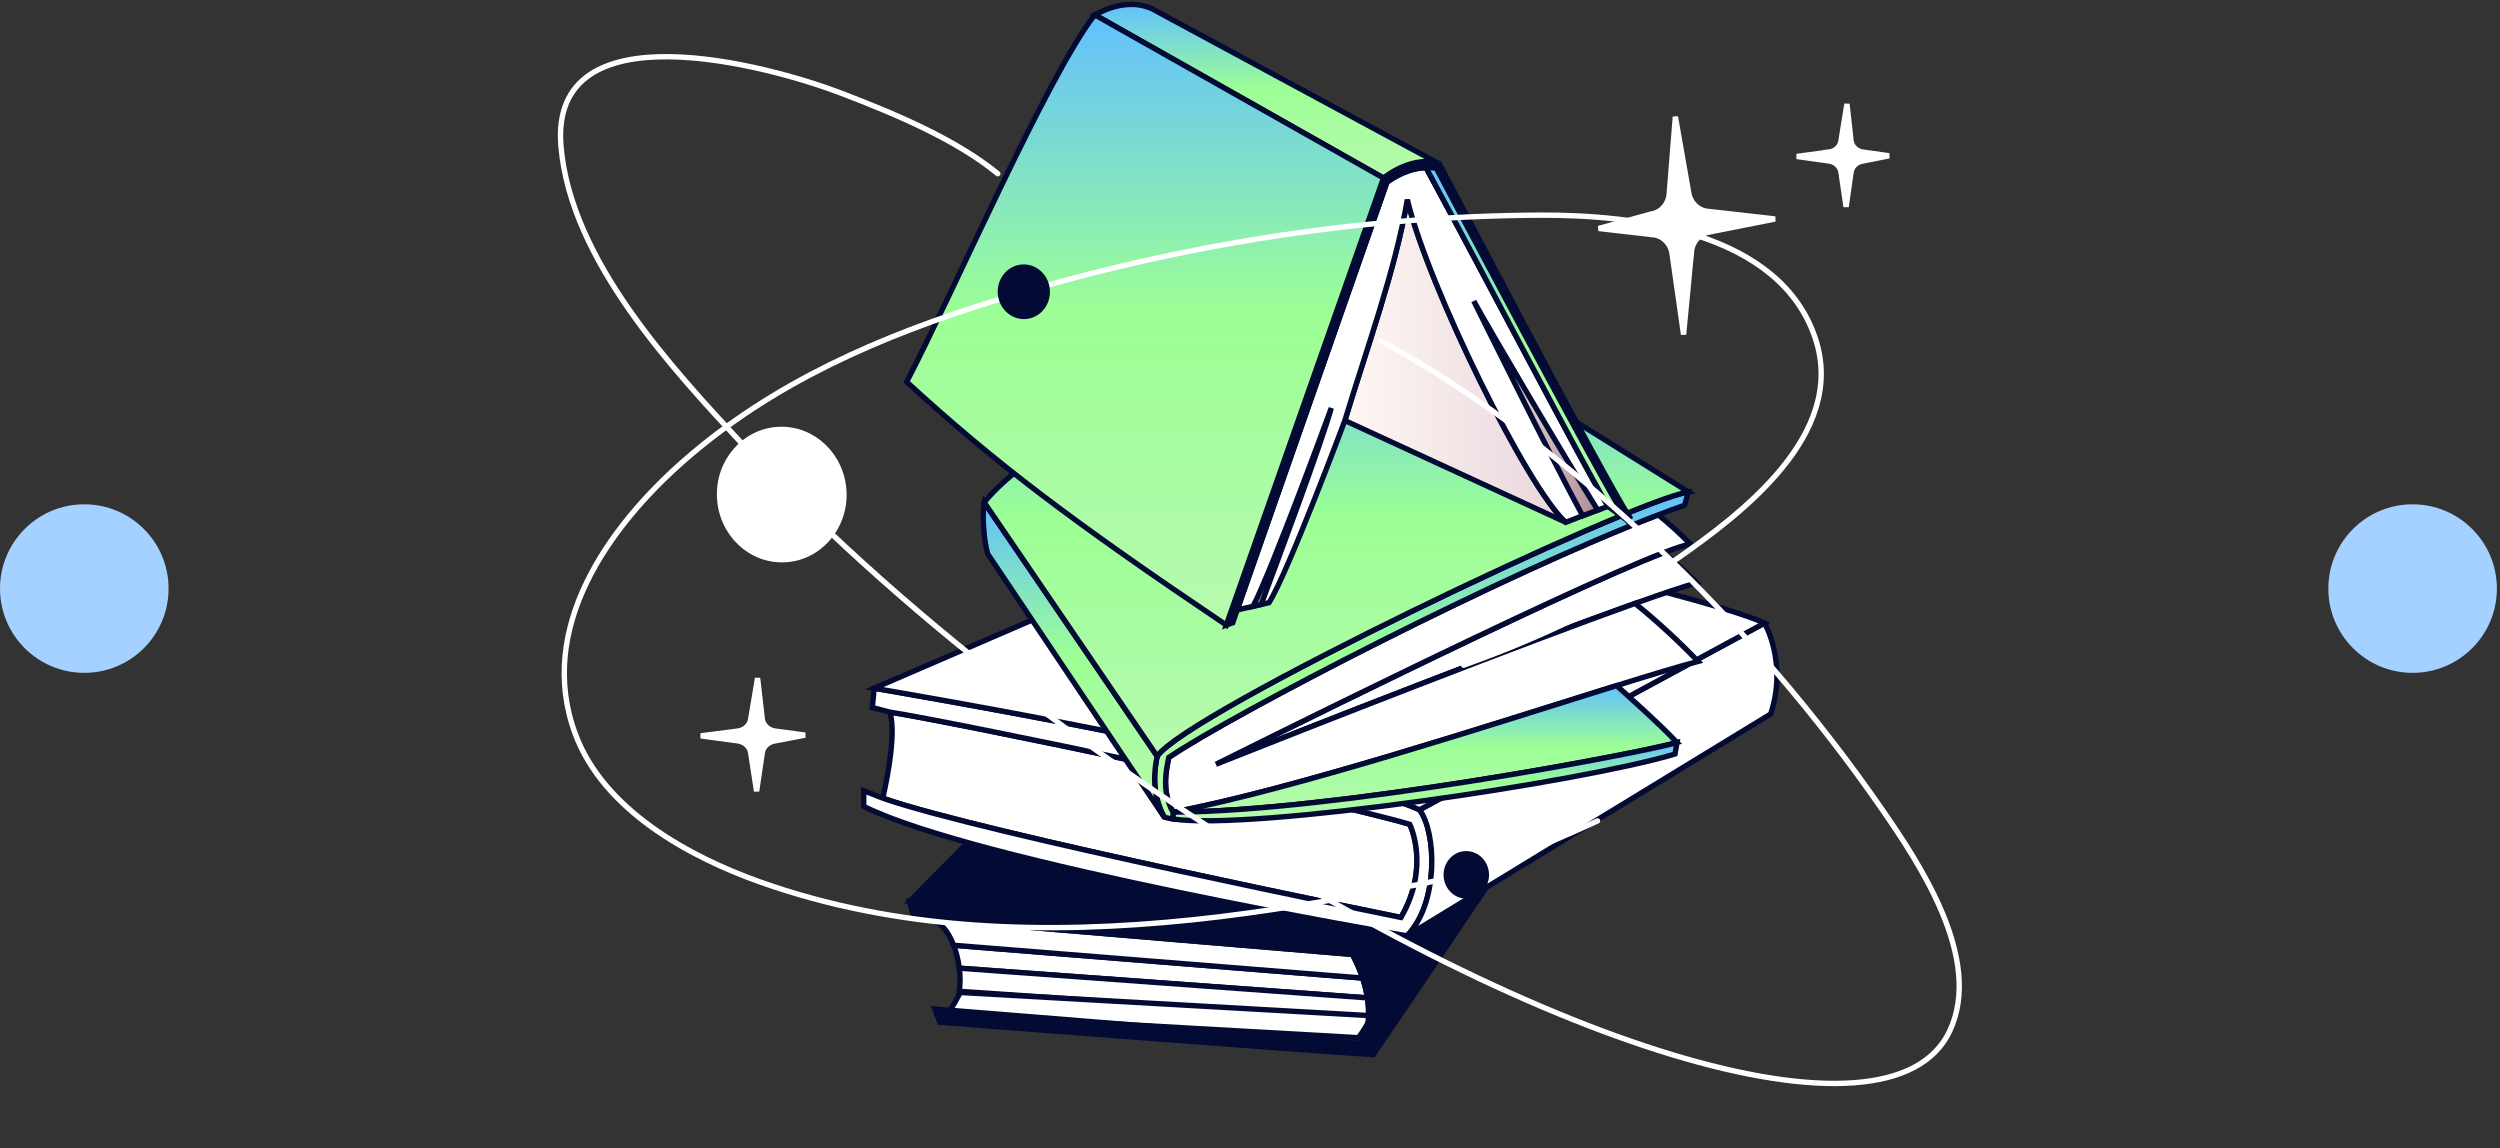
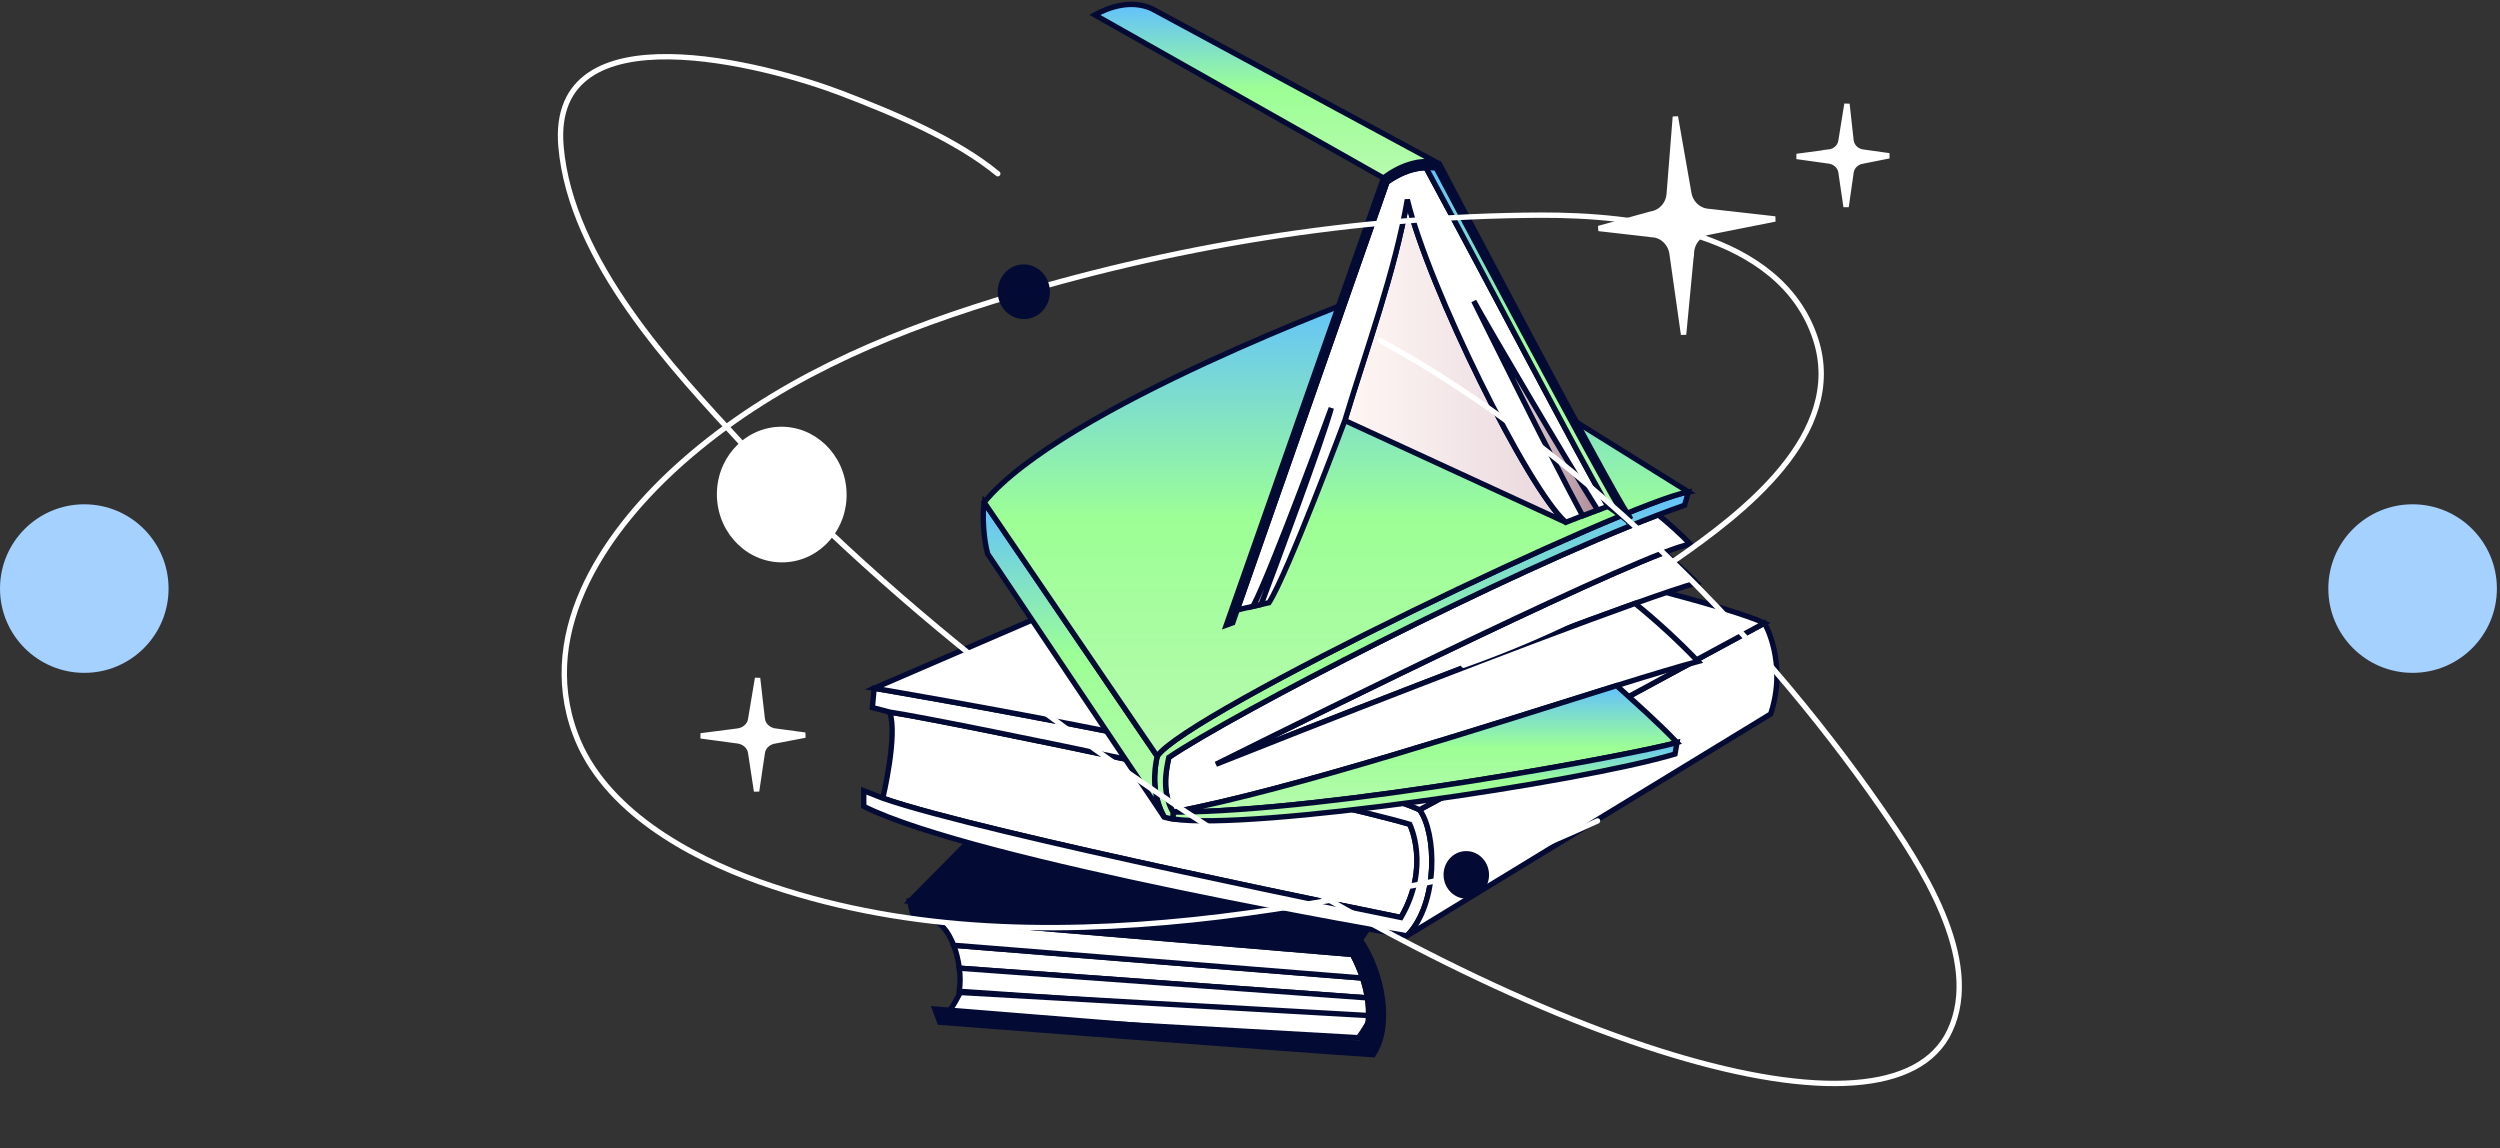
<svg xmlns="http://www.w3.org/2000/svg" width="233" height="107" viewBox="0 0 233 107" fill="none">
  <rect x="0" y="0" width="233" height="107" fill="#333333" stroke="none" />
  <path d="M126.985 91.128C127.188 91.737 127.341 92.364 127.442 93.002L89.406 90.234C89.316 89.502 89.139 88.785 88.881 88.101L126.931 91.154L126.985 91.128Z" fill="white" stroke="#030B34" stroke-width="0.5" />
  <path d="M89.407 90.234L127.443 93.002C127.551 93.656 127.579 94.322 127.528 94.984L89.403 92.389C89.503 91.675 89.504 90.948 89.407 90.234Z" fill="white" stroke="#030B34" stroke-width="0.5" />
  <path d="M126.985 91.128L126.93 91.15L88.88 88.098C88.37 86.771 87.559 85.745 86.516 85.635L126.046 88.953C126.422 89.644 126.736 90.373 126.985 91.128Z" fill="white" stroke="#030B34" stroke-width="0.5" />
  <path d="M127.84 94.691L127.789 94.662L89.5 92.5C88.809 93.743 88.549 94.537 87.5 94.5L126.606 96.713C127.075 96.081 127.488 95.404 127.84 94.691Z" fill="white" stroke="#030B34" stroke-width="0.5" />
  <path d="M127.973 98.297C121.659 97.901 87.587 95.272 87.587 95.272L87.125 94.044L88.714 94.169L126.873 97.247C127.243 96.555 127.466 95.783 127.527 94.986C127.579 94.324 127.55 93.658 127.442 93.004C127.341 92.366 127.188 91.739 126.985 91.13C126.737 90.374 126.422 89.646 126.047 88.955L86.516 85.634H86.482L85.149 85.524L84.78 83.997L126.783 87.6C128.867 90.621 129.785 95.639 127.973 98.297Z" fill="#030B34" stroke="#030B34" stroke-width="0.5" />
-   <path d="M150.844 52.578C153.081 54.401 153.824 58.207 153.224 60.706C146.238 71.199 134.675 88.514 127.973 98.297C129.791 95.638 128.873 90.621 126.783 87.6L150.844 52.578Z" fill="#030B34" stroke="#030B34" stroke-width="0.5" />
  <path d="M150.843 52.578L126.779 87.6L84.78 83.996L117.106 51.303L150.843 52.578Z" fill="#030B34" stroke="#030B34" stroke-width="0.5" />
  <path d="M131.391 76.828C131.391 76.828 133.338 80.73 130.57 85.508C130.57 85.508 91.55 77.647 82.274 74.391C82.274 74.391 83.692 68.479 82.917 66.364C88.881 67.287 123.962 74.613 131.391 76.828Z" fill="white" stroke="#030B34" stroke-width="0.5" />
  <path d="M131.135 87.22C131.135 87.22 90.831 80.341 80.5 75.152V73.693L82.278 74.391C91.55 77.652 130.571 85.508 130.571 85.508C133.338 80.736 131.392 76.828 131.392 76.828C123.963 74.613 88.881 67.284 82.917 66.366L81.302 65.944L81.472 64.145H81.481C82.113 64.255 122.621 71.101 132.312 75.475C133.871 77.544 134.124 84.16 131.135 87.22Z" fill="white" stroke="#030B34" stroke-width="0.5" />
  <path d="M164.453 58.07C164.453 58.07 166.615 61.754 165.026 66.544L131.136 87.22C134.124 84.161 133.871 77.544 132.3 75.474L164.453 58.07Z" fill="white" stroke="#030B34" stroke-width="0.5" />
  <path d="M164.453 58.07L132.3 75.473C122.624 71.1 82.109 64.253 81.47 64.143L120.9 47.125C120.9 47.125 157.855 55.087 164.453 58.07Z" fill="white" stroke="#030B34" stroke-width="0.5" />
  <path d="M155.062 51.503C156.474 52.653 158.142 54.318 158.142 54.318C156.952 54.645 154.944 55.326 152.388 56.238C141.847 60.001 122.088 67.744 113.326 71.23C113.872 70.958 145.197 55.293 155.062 51.503Z" fill="white" stroke="#030B34" stroke-width="0.5" />
  <path d="M155.062 51.503C145.201 55.293 113.872 70.958 113.326 71.23C122.088 67.743 141.847 60.001 152.387 56.238C154.447 57.908 156.409 59.713 158.263 61.643C156.537 62.091 153.894 62.892 150.67 63.897C139.195 67.471 120.359 73.625 109.328 75.692C108.272 73.807 108.666 71.837 108.937 70.591C114.965 66.505 140.122 53.477 154.552 47.984C155.594 48.831 156.592 49.74 157.542 50.706C157.056 50.787 156.194 51.068 155.062 51.503Z" fill="white" stroke="#030B34" stroke-width="0.5" />
  <path d="M150.671 63.897C152.711 65.758 154.401 67.223 156.298 69.2C152.799 70.209 124.202 75.65 109.328 75.692C120.36 73.631 139.194 67.471 150.671 63.897Z" fill="url(#paint0_linear_270_29706)" stroke="#030B34" stroke-width="0.5" />
  <path d="M109.322 76.331V75.692C124.201 75.65 152.794 70.209 156.297 69.209L156.11 70.274C147.321 72.913 116.651 77.426 109.322 76.331Z" fill="url(#paint1_linear_270_29706)" stroke="#030B34" stroke-width="0.5" />
  <path d="M107.848 70.478C110.616 66.427 151.862 46.738 157.358 45.846L157.004 47.087C156.231 47.358 155.408 47.656 154.551 47.984C140.121 53.478 114.964 66.506 108.933 70.591C108.662 71.841 108.268 73.807 109.324 75.692V76.331C109.049 76.295 108.778 76.238 108.511 76.16C107.338 74.062 107.545 71.867 107.848 70.478Z" fill="url(#paint2_linear_270_29706)" stroke="#030B34" stroke-width="0.5" />
  <path d="M91.727 46.817L107.848 70.479C107.546 71.869 107.338 74.064 108.51 76.169L92.057 51.622C91.664 50.293 91.533 47.835 91.727 46.817Z" fill="url(#paint3_linear_270_29706)" stroke="#030B34" stroke-width="0.5" />
  <path d="M127.75 27.4L157.358 45.846C151.861 46.738 110.607 66.427 107.848 70.478L91.727 46.817C98.931 37.966 127.75 27.4 127.75 27.4Z" fill="url(#paint4_linear_270_29706)" stroke="#030B34" stroke-width="0.5" />
  <path d="M145.936 48.681L125.342 39.194C127.3 32.7 130.044 25.208 131.163 18.604C133.123 26.783 142.405 45.561 145.936 48.681Z" fill="url(#paint5_linear_270_29706)" stroke="#030B34" stroke-width="0.5" />
  <path d="M149.864 47.193C149.864 47.193 147.688 47.978 145.935 48.681C142.405 45.561 133.122 26.783 131.162 18.604C130.044 25.212 127.3 32.7 125.341 39.194C125.341 39.194 120.037 53.391 118.271 56.17L115.303 56.846L129.268 16.967C130.61 16.033 131.786 15.66 132.905 15.623C138.887 26.676 146.947 42.169 149.864 47.193Z" fill="white" stroke="#030B34" stroke-width="0.5" />
  <path d="M134.153 15.277C134.153 15.277 149.59 44.737 151.891 48.221L151.642 48.491C149.34 45.003 133.859 15.667 133.859 15.667C133.543 15.627 133.224 15.612 132.906 15.623C131.787 15.66 130.611 16.033 129.269 16.967L115.304 56.846L114.894 58.041L114.292 58.259L128.941 16.594C130.694 15.247 132.734 14.717 134.153 15.277Z" fill="#030B34" stroke="#030B34" stroke-width="0.5" />
  <path d="M151.641 48.491L149.865 47.193C146.947 42.169 138.888 26.676 132.905 15.623C133.224 15.612 133.543 15.627 133.859 15.667C133.859 15.667 149.339 45.009 151.641 48.491Z" fill="url(#paint6_linear_270_29706)" stroke="#030B34" stroke-width="0.5" />
  <path d="M107.331 0.798L134.152 15.277C132.736 14.726 130.695 15.247 128.94 16.591L102.032 1.386C103.306 0.694 105.363 -0.066 107.331 0.798Z" fill="url(#paint7_linear_270_29706)" stroke="#030B34" stroke-width="0.5" />
-   <path d="M128.94 16.591L114.291 58.255C99.999 48.636 92.701 43.124 84.498 35.586C88.665 27.655 97.622 7.03 102.032 1.382L128.94 16.591Z" fill="url(#paint8_linear_270_29706)" stroke="#030B34" stroke-width="0.5" />
  <path d="M137.354 28.058C137.354 28.058 144.611 42.733 147.498 48.065C148.008 47.868 148.504 47.685 148.903 47.538C146.076 43.065 138.632 30.417 137.354 28.058Z" fill="url(#paint9_linear_270_29706)" stroke="#030B34" stroke-width="0.5" />
  <path d="M116.788 56.508L117.539 56.337C118.976 52.516 123.189 41.239 124.076 38.025C124.076 38.025 118.633 52.929 116.788 56.508Z" fill="url(#paint10_linear_270_29706)" stroke="#030B34" stroke-width="0.5" />
  <path d="M77.241 49.509C85.73 57.547 95.981 65.813 107.393 73.57C142.939 97.734 176.216 107.815 181.715 96.086C184.867 89.369 178.861 80.415 175.294 75.268C163.507 58.263 146.503 41.498 128.641 31.739" stroke="white" stroke-width="0.5" stroke-linecap="round" stroke-linejoin="round" />
  <path d="M69.355 41.564C62.691 34.382 53.202 24.274 52.285 13.659C51.154 0.562 71.621 6.097 78.323 8.654C83.44 10.608 89.111 12.998 92.993 16.189" stroke="white" stroke-width="0.5" stroke-linecap="round" stroke-linejoin="round" />
  <path d="M155.834 23.623C155.698 22.671 154.94 21.927 154.001 21.865L154.001 21.864L148.996 21.293L153.887 19.949L153.897 19.946C154.829 19.801 155.523 18.998 155.575 18.035L156.144 10.876L157.386 17.954C157.525 18.903 158.281 19.644 159.218 19.705L159.217 19.705L165.436 20.408L159.317 21.623L159.316 21.622C158.385 21.767 157.693 22.569 157.639 23.532L157.638 23.531L156.909 31.181L155.834 23.623Z" fill="white" stroke="white" stroke-width="0.5" />
  <path d="M136.412 61.995C143.381 59.505 150.099 56.396 156.273 52.095C162.268 47.916 172.121 40.504 169.209 31.598C165.925 21.547 152.236 20.021 143.632 20.052C126.408 20.121 109.028 22.957 92.548 28.077C82.132 31.313 72.013 35.649 63.63 43.039C56.787 49.073 49.952 58.509 53.611 68.384C56.249 75.514 64.23 79.831 70.728 82.159C83.718 86.806 97.658 87.129 111.181 85.723C117.959 85.02 124.646 83.804 131.348 82.597C137.574 81.481 143.124 79.155 148.892 76.511" stroke="white" stroke-width="0.5" stroke-linecap="round" stroke-linejoin="round" />
  <path d="M92.988 27.302C92.925 25.895 93.963 24.706 95.305 24.645C96.647 24.584 97.788 25.675 97.852 27.082C97.915 28.489 96.877 29.678 95.535 29.739C94.193 29.8 93.052 28.709 92.988 27.302Z" fill="#030B34" />
  <path d="M67.07 46.354C66.918 43.005 69.387 40.172 72.584 40.027C75.781 39.883 78.495 42.481 78.647 45.831C78.798 49.181 76.329 52.014 73.132 52.158C69.935 52.303 67.221 49.704 67.07 46.354Z" fill="white" stroke="white" stroke-width="0.5" stroke-linecap="round" stroke-linejoin="round" />
  <path d="M134.542 81.633C134.487 80.41 135.387 79.376 136.559 79.323C137.731 79.27 138.721 80.218 138.776 81.442C138.831 82.666 137.931 83.7 136.759 83.753C135.587 83.806 134.598 82.858 134.542 81.633Z" fill="#030B34" />
  <path d="M172.512 13.093C172.577 13.686 173.082 14.131 173.687 14.187V14.186L176.062 14.519L173.661 14.998L173.645 15.001C173.06 15.072 172.579 15.505 172.512 16.081L172.056 19.274L171.587 16.088H171.588C171.523 15.499 171.024 15.057 170.424 14.997H170.425L167.456 14.581L170.423 14.186L170.422 14.185C171.019 14.126 171.515 13.69 171.586 13.106L172.136 9.689L172.512 13.093Z" fill="white" stroke="white" stroke-width="0.5" />
  <path d="M71.041 67.001C71.113 67.628 71.665 68.09 72.314 68.148V68.147L75.032 68.514L72.29 69.04L72.272 69.043C71.643 69.116 71.115 69.566 71.041 70.177L70.513 73.743L69.969 70.184H69.97C69.898 69.56 69.352 69.101 68.706 69.039H68.707L65.314 68.582L68.705 68.146C69.347 68.085 69.89 67.632 69.968 67.013L70.606 63.201L71.041 67.001Z" fill="white" stroke="white" stroke-width="0.5" />
  <circle cx="224.855" cy="54.855" r="7.855" fill="#A4D1FF" />
  <circle cx="7.855" cy="54.855" r="7.855" fill="#A4D1FF" />
  <defs>
    <linearGradient id="paint0_linear_270_29706" x1="132.813" y1="63.897" x2="132.813" y2="75.692" gradientUnits="userSpaceOnUse">
      <stop stop-color="#62C0FE" />
      <stop offset="0.486" stop-color="#9CFF95" />
      <stop offset="1" stop-color="#B7FAAF" />
    </linearGradient>
    <linearGradient id="paint1_linear_270_29706" x1="132.81" y1="69.209" x2="132.81" y2="76.499" gradientUnits="userSpaceOnUse">
      <stop stop-color="#62C0FE" />
      <stop offset="0.486" stop-color="#9CFF95" />
      <stop offset="1" stop-color="#B7FAAF" />
    </linearGradient>
    <linearGradient id="paint2_linear_270_29706" x1="132.485" y1="45.846" x2="132.485" y2="76.331" gradientUnits="userSpaceOnUse">
      <stop stop-color="#62C0FE" />
      <stop offset="0.486" stop-color="#9CFF95" />
      <stop offset="1" stop-color="#B7FAAF" />
    </linearGradient>
    <linearGradient id="paint3_linear_270_29706" x1="100.074" y1="46.817" x2="100.074" y2="76.169" gradientUnits="userSpaceOnUse">
      <stop stop-color="#62C0FE" />
      <stop offset="0.486" stop-color="#9CFF95" />
      <stop offset="1" stop-color="#B7FAAF" />
    </linearGradient>
    <linearGradient id="paint4_linear_270_29706" x1="124.542" y1="27.4" x2="124.542" y2="70.478" gradientUnits="userSpaceOnUse">
      <stop stop-color="#62C0FE" />
      <stop offset="0.486" stop-color="#9CFF95" />
      <stop offset="1" stop-color="#B7FAAF" />
    </linearGradient>
    <linearGradient id="paint5_linear_270_29706" x1="125.342" y1="33.644" x2="145.936" y2="33.644" gradientUnits="userSpaceOnUse">
      <stop stop-color="#FFF7F4" />
      <stop offset="1" stop-color="#E8D6DC" />
    </linearGradient>
    <linearGradient id="paint6_linear_270_29706" x1="142.273" y1="15.62" x2="142.273" y2="48.491" gradientUnits="userSpaceOnUse">
      <stop stop-color="#62C0FE" />
      <stop offset="0.486" stop-color="#9CFF95" />
      <stop offset="1" stop-color="#B7FAAF" />
    </linearGradient>
    <linearGradient id="paint7_linear_270_29706" x1="118.092" y1="0.412" x2="118.092" y2="16.591" gradientUnits="userSpaceOnUse">
      <stop stop-color="#62C0FE" />
      <stop offset="0.486" stop-color="#9CFF95" />
      <stop offset="1" stop-color="#B7FAAF" />
    </linearGradient>
    <linearGradient id="paint8_linear_270_29706" x1="106.719" y1="1.382" x2="106.719" y2="58.255" gradientUnits="userSpaceOnUse">
      <stop stop-color="#62C0FE" />
      <stop offset="0.486" stop-color="#9CFF95" />
      <stop offset="1" stop-color="#B7FAAF" />
    </linearGradient>
    <linearGradient id="paint9_linear_270_29706" x1="137.354" y1="38.065" x2="148.903" y2="38.065" gradientUnits="userSpaceOnUse">
      <stop stop-color="#FFF7F4" />
      <stop offset="1" stop-color="#AF8C97" />
    </linearGradient>
    <linearGradient id="paint10_linear_270_29706" x1="124.319" y1="37.873" x2="113.385" y2="62.191" gradientUnits="userSpaceOnUse">
      <stop stop-color="#FFF7F4" />
      <stop offset="1" stop-color="#AF8C97" />
    </linearGradient>
  </defs>
</svg>